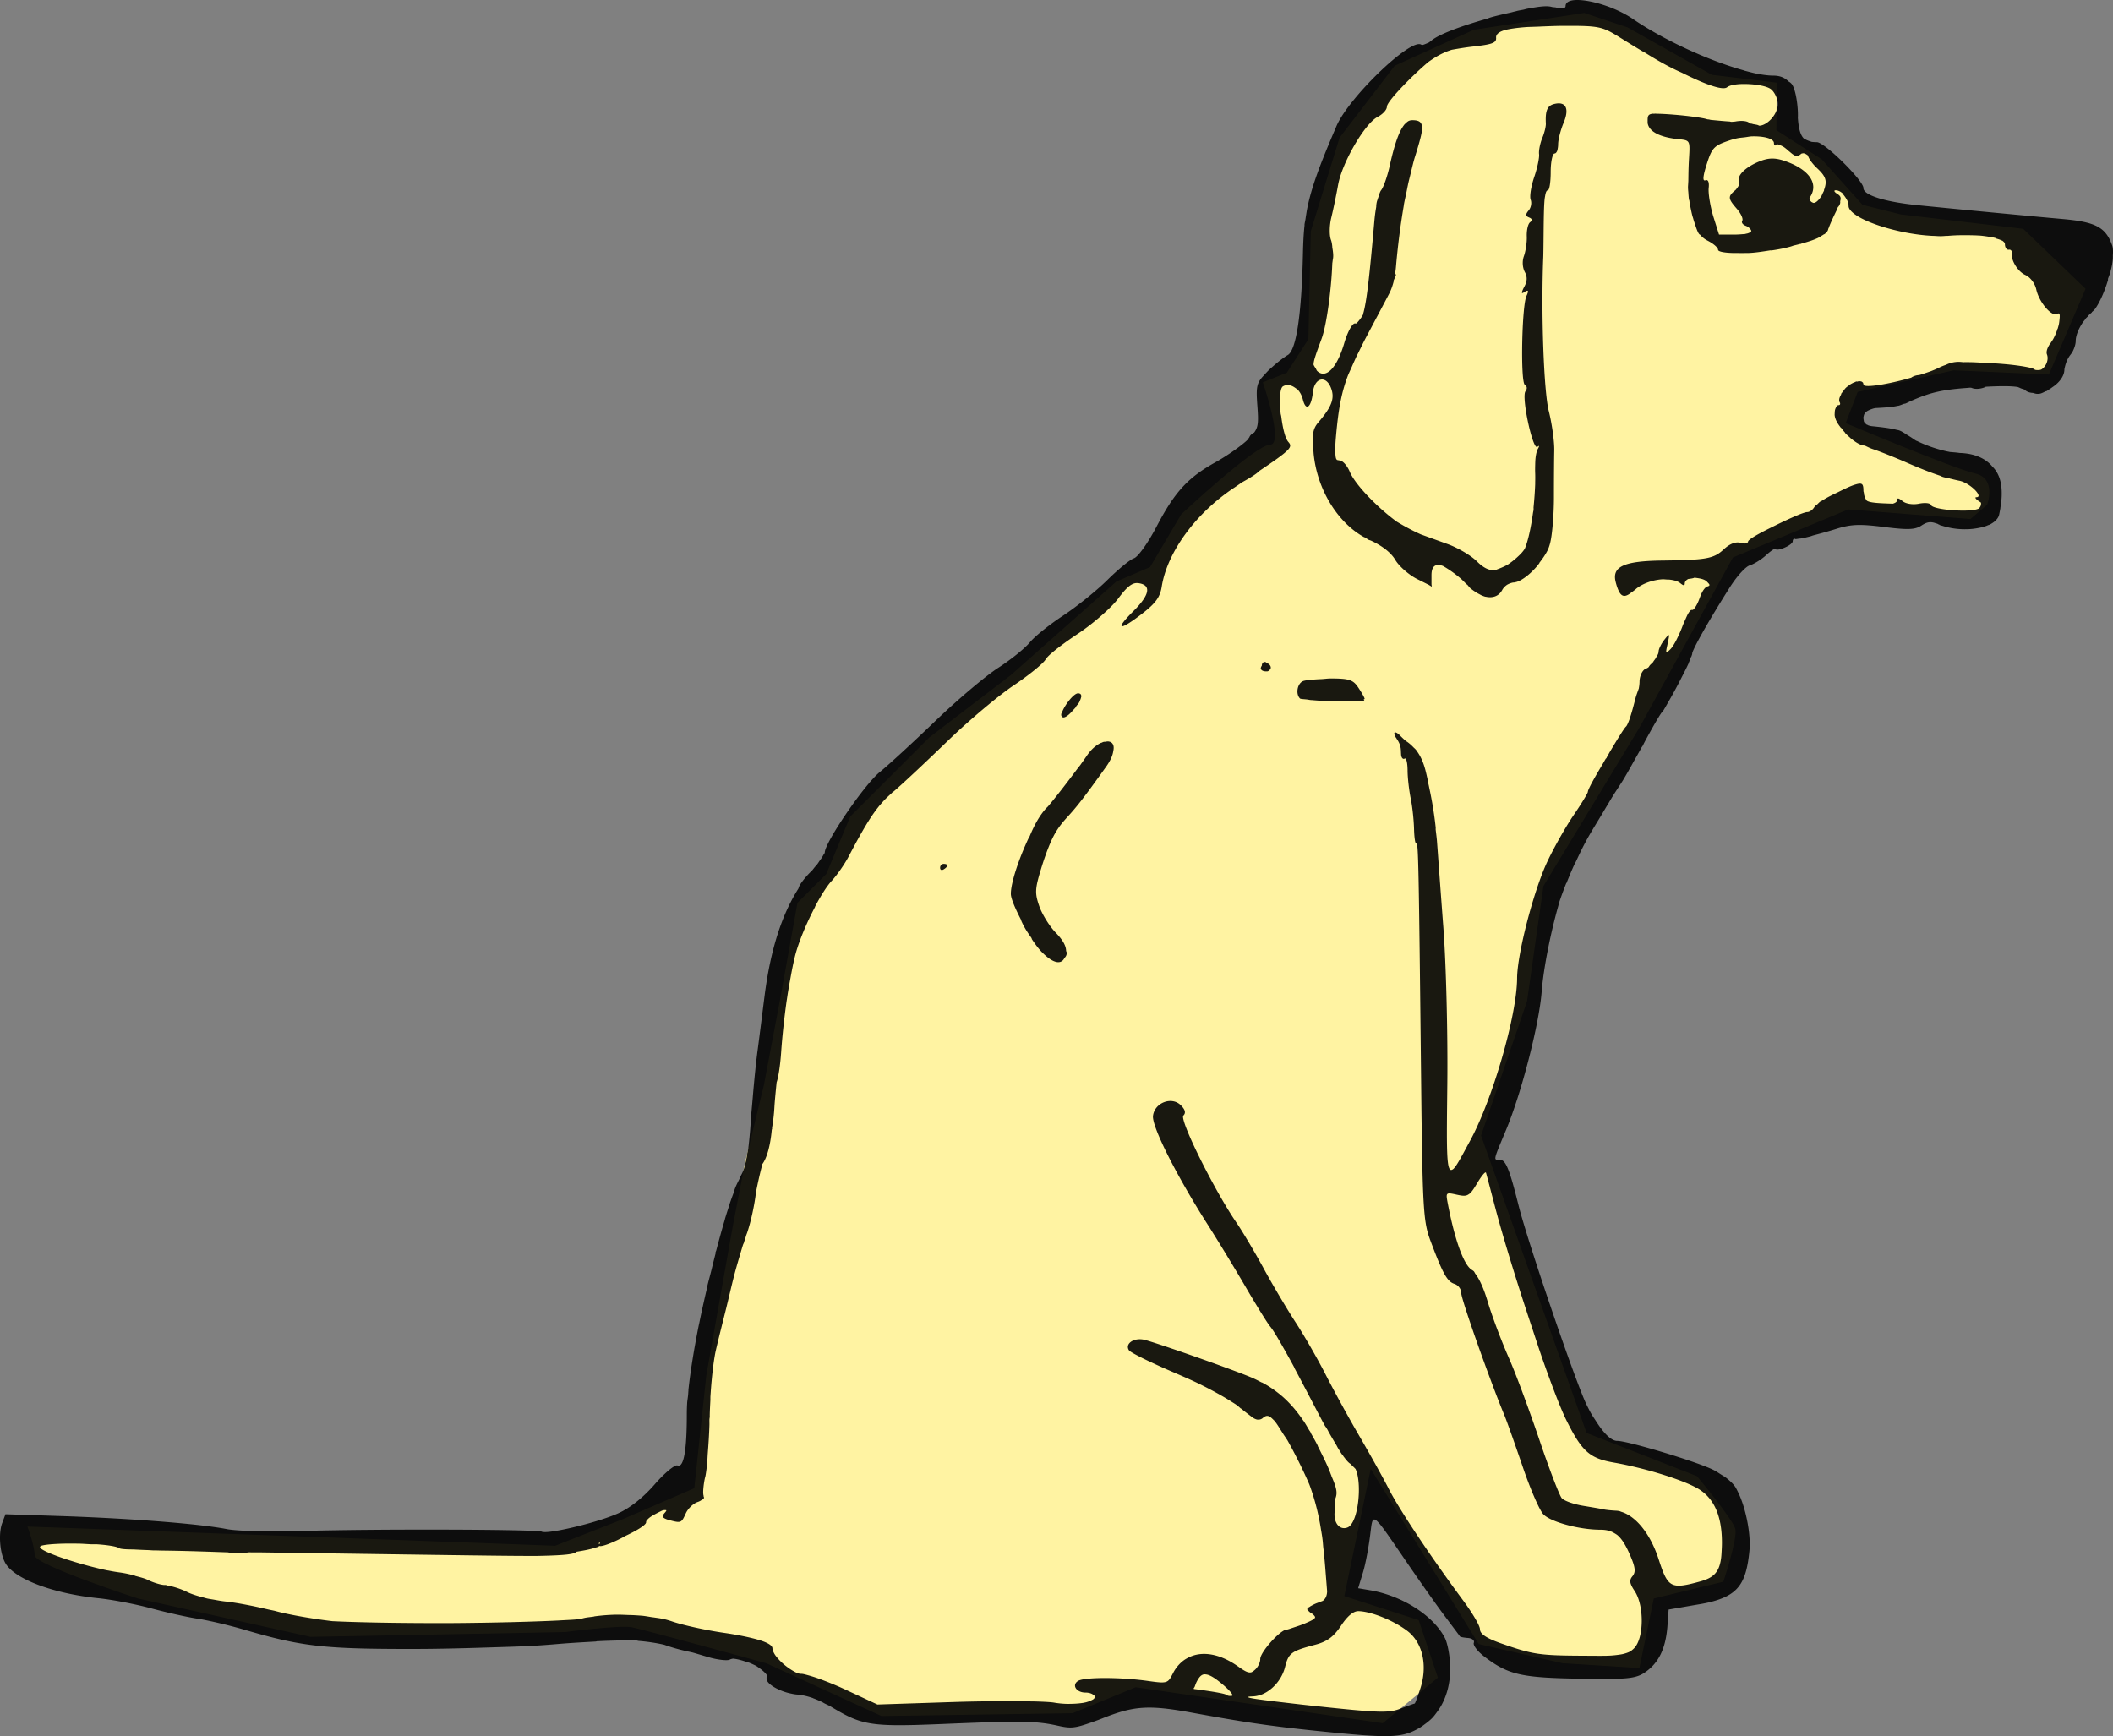
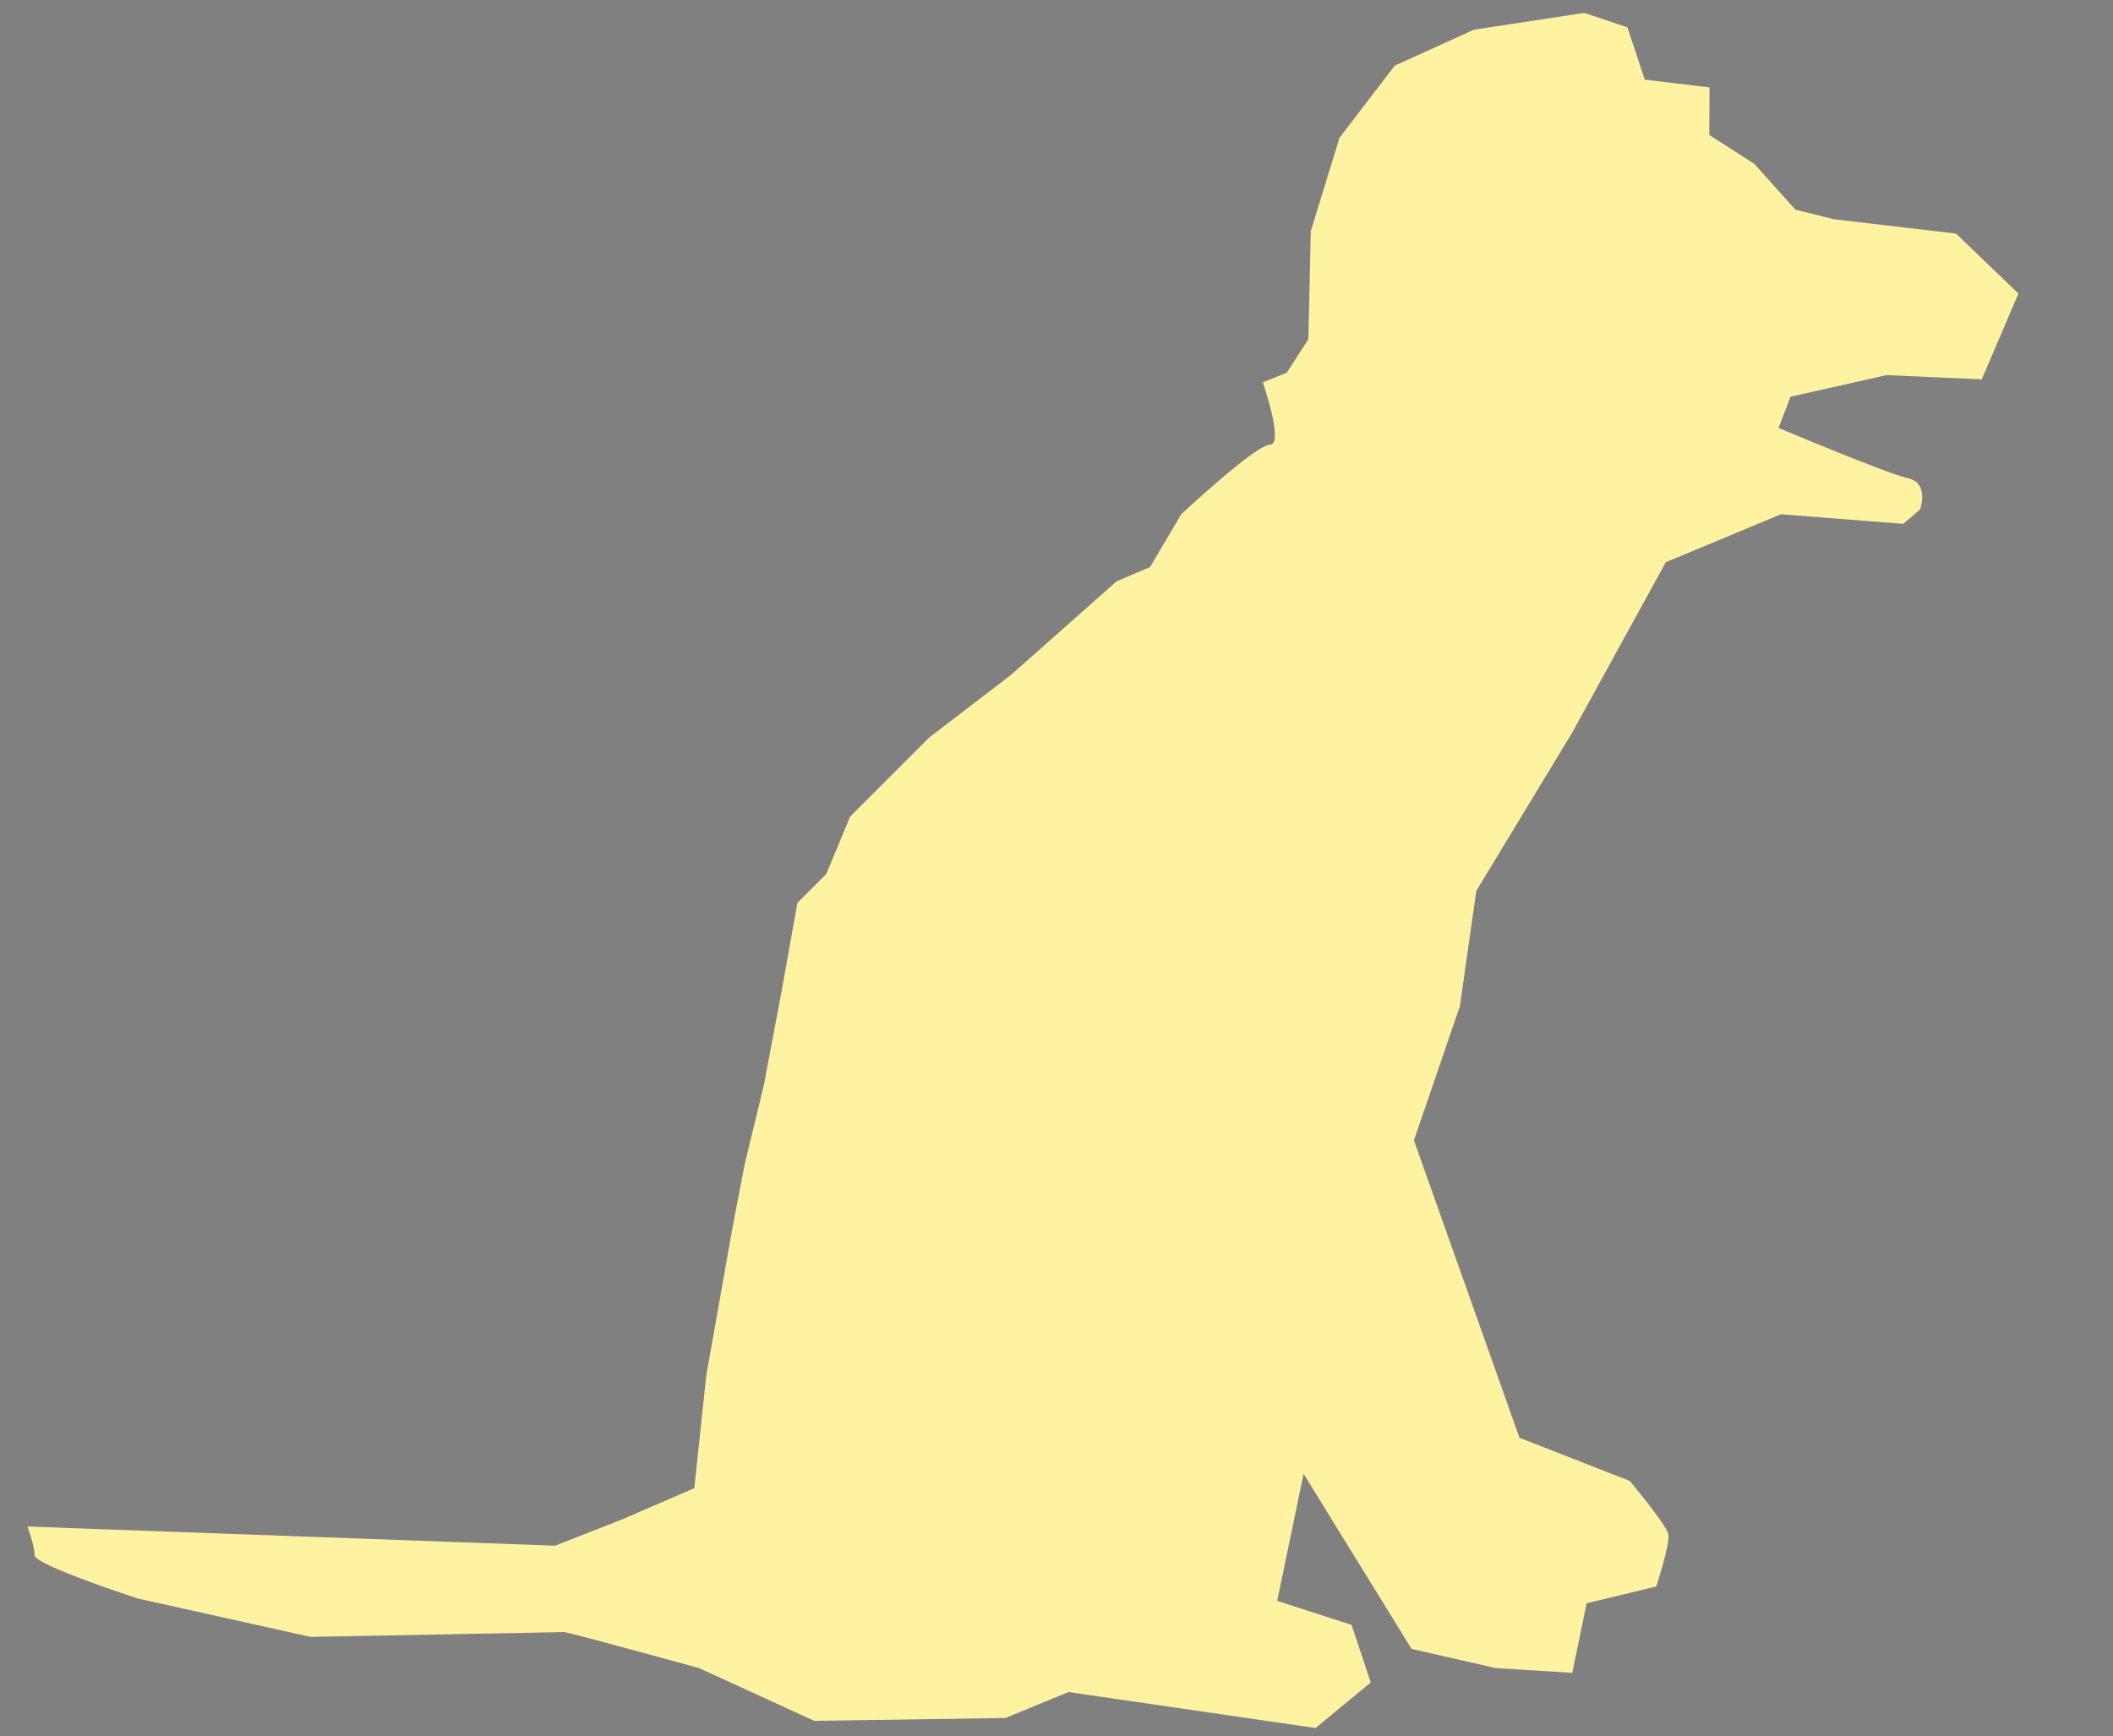
<svg xmlns="http://www.w3.org/2000/svg" width="735.789" height="604.572" version="1.0" viewBox="0 0 735.789 604.572">
  <rect x="0" y="0" width="735.789" height="604.572" fill="#808080" stroke="none" />
-   <path d="M513.239 10.344l-27.566 12.53-19.212 25.06-10.023 32.577-.836 37.589-7.518 11.694-8.353 3.341s7.518 21.719 2.506 21.719c-5.012 0-30.906 24.224-30.906 24.224l-10.86 18.376-11.694 5.012-36.754 32.578-28.4 21.718-27.565 27.565-8.354 20.047-10.023 10.024-5.848 32.577-5.847 30.907-6.682 27.565-4.177 21.718-9.188 51.79-4.177 39.26-25.06 10.859-23.388 9.188-68.496-2.506-115.273-4.177s2.506 6.683 2.506 10.024c0 3.341 35.919 15.036 35.919 15.036l60.142 13.365 88.543-1.67s19.213-2.507 23.39-1.671c4.176.835 46.777 12.53 46.777 12.53l40.095 18.376 66.58-.987 21.963-9.037 86.037 12.53 19.212-15.87-6.682-20.048-25.895-8.353 9.188-44.272 37.59 60.978 29.235 6.682 26.73 1.67 5.012-24.223 24.224-5.847s5.012-15.036 4.177-18.377c-.835-3.341-13.365-18.377-13.365-18.377l-38.425-15.036-36.753-103.578 16.014-46.778 5.704-40.095 33.412-55.13 32.578-59.308 40.095-16.706 42.6 3.341 5.848-5.012s3.34-9.188-4.177-10.859c-7.518-1.67-45.107-17.541-45.107-17.541l4.177-10.86 33.412-7.517 33.168 1.468 12.774-29.869-21.718-20.883-42.6-5.011-13.366-3.342-14.2-15.87-15.77-10.126.093-16.554-22.553-2.709L566.7 9.51l-15.035-5.012-38.425 5.847z" fill="#fff3a2" fill-rule="evenodd" />
-   <path d="M548.761.007c-2.23.074-3.6.77-3.6 2.138 0 .803-1.347.956-3.375.45-.31-.077-.716-.077-1.125-.113-.118-.04-.322-.08-.45-.112-1.554-.392-3.879-.19-8.437.675-.442.084-.892.243-1.35.337-.654.13-1.04.182-1.8.338-.34.07-.568.155-.9.225-.599.126-1.188.312-1.8.45-4.104.903-7.495 1.76-7.763 2.025-8.816 2.466-17.238 5.49-19.912 7.875-.242.215-.53.393-.788.562-.713.3-1.379.6-2.025.788-.217 0-.416-.023-.562-.113-3.72-2.284-25.173 18.356-29.475 28.35-5.792 13.457-8.733 21.291-10.238 28.913-.137.694-.223 1.33-.337 2.025-.077.441-.16 1.005-.225 1.462-.097.672-.259 1.229-.338 1.913-.012.108.011.228 0 .337-.347 3.133-.474 6.52-.562 10.35-.479 20.76-2.326 33.104-5.288 34.763-1.023.573-3.328 2.296-5.4 4.162-1.036.86-1.941 1.822-2.7 2.7-2.763 2.836-2.96 4.15-2.475 10.8.4 5.486.368 7.348-1.125 9.338-.797.363-1.445.97-1.687 1.687-.278.274-.348.588-.675.9-2.267 2.158-7.314 5.637-11.138 7.763-9.646 5.363-14.18 10.364-20.475 22.387-3.039 5.804-6.503 10.593-7.875 11.025-1.347.425-5.528 3.888-9.337 7.65-3.81 3.762-10.778 9.33-15.413 12.375s-9.797 7.174-11.475 9.225c-1.678 2.051-6.641 6.076-11.025 8.888-4.383 2.812-14.161 11.08-21.712 18.337-7.551 7.258-16.318 15.351-19.575 18-5.379 4.375-19.125 24.523-19.125 28.013 0 .185-.23.38-.45.787-.22.407-.51.903-.9 1.463-.1.14-.236.31-.338.45-.329.454-.611.96-1.012 1.462-.258.33-.534.591-.788.9-.291.346-.59.779-.9 1.125-.285.323-.637.632-.9.9-2.146 2.2-3.824 4.607-3.825 5.288 0 .047-.099.154-.112.225-5.818 9.18-9.686 21.394-11.7 37.012-.64 4.96-1.715 13.682-2.475 19.35-.529 3.937-1.169 10.201-1.688 16.425-.228 2.74-.523 5.606-.675 7.988-.076 1.178-.133 2.175-.225 3.262-.233 2.7-.449 5.173-.787 7.313-.042.277-.181.635-.225.9v.112c-.052.311-.06.494-.113.788-.346 1.849-.722 3.506-1.125 4.612-.155.427-.29.827-.45 1.125-.217.47-.453.837-.675 1.35-.01.022.011.09 0 .113-.564 1.188-1.304 2.462-1.912 4.05-.14.364-.196.629-.338 1.012-.01.026.01.087 0 .113-.499 1.353-1.058 2.82-1.575 4.387-.01.026.01.087 0 .113-.518 1.572-1.047 3.2-1.575 4.95-.01.025.01.087 0 .112-1.012 3.36-2.033 7.088-3.037 10.913-.05.184-.176.378-.225.562-.034.13.034.32 0 .45-.493 1.9-.983 3.887-1.463 5.85-.516 2.07-1.086 4.091-1.575 6.188-.01.026.01.087 0 .112-.01.026.01.087 0 .113-.155.678-.298 1.233-.45 1.912-.785 3.447-1.57 6.97-2.25 10.35-.032.158-.08.293-.112.45-1.653 8.266-2.921 16.102-3.6 22.5-.01.076.01.15 0 .225v.113c-.056.513-.066.97-.113 1.462-.087.956-.282 1.936-.337 2.813v.112a62.859 62.859 0 00-.113 3.825c0 10.235-.707 16.15-2.137 17.55-.11.108-.22.17-.338.225-.236.11-.517.103-.787 0-.885-.337-4.454 2.588-7.875 6.525-3.982 4.583-8.492 8.205-12.713 10.125-2.575 1.172-6.765 2.555-11.025 3.713-4.26 1.157-8.642 2.134-11.7 2.587-1.528.227-2.688.304-3.375.225-.229-.026-.454-.045-.562-.112-1.352-.83-59.562-.993-83.7-.225-10.697.34-22.422.026-25.988-.675-9.17-1.803-32.729-3.675-56.587-4.5l-20.475-.675-1.125 3.037c-1.343 3.51-.895 10.296 1.012 13.838 3.014 5.595 16.577 10.762 32.513 12.375 4.635.469 12.876 2.04 18.225 3.487 5.348 1.448 12.522 3.059 16.087 3.6 3.566.542 10.965 2.255 16.313 3.825 20.165 5.921 27.646 6.793 59.625 6.75 8.379-.01 18.07-.264 27-.562 4.465-.149 8.805-.257 12.6-.45 3.794-.194 7.09-.455 9.675-.675 5.36-.457 9.718-.673 13.612-.9.165-.01.4-.104.563-.113.077-.005.26.005.337 0 2.156-.117 4.136-.174 5.963-.225 2.905-.07 5.28-.13 7.537 0 .13.007.321.105.45.113 2.943.248 5.848.638 9 1.35 2.334.859 5.465 1.769 8.888 2.475.359.074.646.153 1.012.225 2.065.587 4.327 1.286 5.738 1.687 3.209.913 6.487 1.22 7.2.788.268-.162.639-.258 1.125-.338 1.602.127 3.456.685 5.287 1.35.08.03.145-.03.225 0 .081.03.145.082.225.113.743.295 1.59.692 2.25 1.012 2.102 1.363 3.885 2.882 3.938 3.713-.021.026.025.087 0 .112-.028.028-.091.083-.113.113-.03.05-.094.058-.112.112a.654.654 0 000 .338c.01.032-.011.08 0 .112-.119 1.757 4.152 4.297 8.437 5.175.66.15 1.404.296 2.025.338 1.602.117 3.572.51 5.625 1.237.06.022.166.091.225.113.988.356 1.946.78 2.925 1.237.346.162.676.393 1.013.563.678.344 1.394.633 2.025 1.012 4.178 2.512 7.156 4.168 10.687 5.175 5.893 1.686 13.124 1.567 29.25.9 26.767-1.106 31.633-1.046 39.375.675 1.828.407 3.224.641 4.725.563 1.501-.079 3.102-.5 5.288-1.238 1.457-.492 3.152-1.062 5.287-1.912 10.982-4.37 16.03-4.764 31.05-2.025 18.126 3.305 26.705 4.635 43.988 6.412 24.94 2.565 29.116 2.467 35.1-.9.896-.504 1.684-1.087 2.475-1.687.791-.6 1.566-1.22 2.25-1.913.684-.693 1.225-1.467 1.8-2.25a20.518 20.518 0 001.575-2.475c1.856-3.473 2.911-7.657 2.925-12.375.012-4.11-.907-8.999-1.913-10.912-4.011-7.63-14.483-14.404-25.537-16.425l-4.613-.788 1.688-5.512c.917-3.03 1.974-8.838 2.475-12.825.133-1.057.234-1.91.337-2.7.103-.79.204-1.433.338-1.913.8-2.876 2.736.251 12.262 14.175 4.12 6.023 9.799 14.103 12.713 18 2.913 3.898 5.5 7.323 5.625 7.538.124.215 1.384.455 2.812.562 1.429.107 2.352.843 2.025 1.688-.326.845 1.308 3.015 3.713 4.837 8.275 6.272 12.763 7.33 33.187 7.65 6.352.1 10.62.119 13.725 0 3.106-.118 4.973-.414 6.413-.9.96-.323 1.67-.695 2.475-1.237 4.753-3.202 7.212-8.09 7.875-15.75l.45-6.188 9.112-1.575c1.783-.298 3.377-.552 4.838-.9 10.229-2.43 13.04-6.488 14.175-17.887.58-5.818-1.219-14.817-3.825-20.25-.372-.776-.723-1.528-1.125-2.138-.567-.859-1.675-1.97-3.038-3.037-.681-.534-1.493-.973-2.25-1.463-.757-.49-1.5-.97-2.25-1.35-5.548-2.812-29.79-10.125-33.525-10.125-2.064 0-4.623-2.492-7.537-7.087-.486-.766-1.077-1.594-1.575-2.475-.5-.881-.954-1.82-1.463-2.813-3.525-6.88-20.354-56.095-23.737-69.412-.825-3.246-1.526-5.982-2.138-8.1-1.834-6.355-2.946-7.988-4.387-7.988-2.366 0-2.483.605 2.137-10.462 5.3-12.695 11.474-36.588 12.375-48.038.656-8.333 3.056-20.258 5.85-30.15.047-.165.066-.398.113-.562.79-2.398 1.637-4.715 2.587-7.088.013-.032.1-.08.113-.112.943-2.35 1.93-4.742 3.037-7.088.025-.053.087-.059.113-.112 1.1-2.325 2.219-4.746 3.487-7.088.04-.07.074-.154.113-.225 1.276-2.346 2.711-4.704 4.162-7.087 1.437-2.351 2.46-4.124 3.713-6.188.477-.775.877-1.492 1.35-2.25 1.077-1.727 2.248-3.49 3.262-5.062 1.085-1.682 2.89-4.92 4.725-8.213.964-1.664 1.506-2.673 2.138-3.825.126-.235.328-.445.45-.675.202-.38.353-.737.562-1.125.036-.068.078-.159.113-.225 2.22-4.1 4.636-8.384 5.85-10.125.036-.055.189-.055.225-.112.574-.809 1.294-2.14 2.137-3.6a169.983 169.983 0 003.938-7.2c.082-.155.144-.296.225-.45 1.055-2.068 2.072-4 2.812-5.625.06-.13.056-.1.113-.225.013-.028-.013-.085 0-.113.238-.53.386-.921.562-1.35.083-.202.159-.499.225-.675.01-.026.103-.086.113-.112.213-.567.337-.924.337-1.125 0-.948 3.51-7.44 8.213-15.188a420.255 420.255 0 014.95-7.987c1.187-1.86 2.572-3.693 3.825-5.063 1.252-1.37 2.324-2.257 3.037-2.475 1.427-.435 3.963-1.974 5.625-3.487 1.662-1.513 3.142-2.531 3.263-2.25.059.139.252.19.45.225.594.103 1.722-.18 2.812-.675 1.144-.478 2.16-1.147 2.588-1.688.118-.15.225-.322.225-.45 0-.495.213-.905.562-1.012.047.028.176.063.225.112.127.126.665.035 1.463-.112h.112c.084-.012.136.013.225 0 .337-.051.83-.143 1.238-.225.593-.12 1.2-.272 1.912-.45.112-.027.335-.084.45-.113.327-.084.67-.243 1.013-.337 2.329-.603 5.008-1.33 8.325-2.363 2.312-.72 4.423-1.157 6.862-1.237 2.44-.081 5.293.165 9.338.675 8.245 1.039 10.836.991 13.05-.45 1.67-1.087 2.738-1.465 4.5-1.013.452.158.782.219 1.35.45.034.013.078.1.112.113.102.04.235.073.338.112.063.026.048.087.112.113.359.146.75.212 1.125.337.387.13.837.231 1.238.338 1.216.323 2.545.551 3.825.675 1.11.107 2.166.144 3.262.112h.338a24.246 24.246 0 003.825-.45 18.6 18.6 0 002.25-.562c.406-.135.756-.291 1.125-.45.034-.015.078.015.112 0a9.134 9.134 0 002.025-1.238c.284-.225.457-.425.675-.675.44-.508.769-1.081.9-1.687.182-.838.325-1.58.45-2.363v-.112-.113c.026-.166.09-.285.113-.45.09-.626.173-1.32.225-1.912.064-.742.11-1.45.112-2.138.057-4.189-.93-7.374-3.262-9.675-2.452-2.945-6.34-4.566-11.363-4.725-1.073-.164-2.175-.236-3.375-.337-.219-.018-.352-.093-.562-.113-3.407-.672-7.58-2.062-10.913-3.712-.104-.051-.235-.06-.337-.113-.33-.215-.674-.438-1.013-.675-.916-.641-1.706-1.106-2.475-1.575-.12-.077-.223-.154-.337-.225-.119-.097-.211-.135-.338-.225-.28-.162-.545-.335-.787-.45-.041-.021-.072-.092-.113-.112-.023-.011-.089.01-.112 0-.14-.064-.294-.166-.45-.225-.386-.164-.754-.25-.9-.225-1.756-.507-4.303-.889-8.888-1.35a5.015 5.015 0 01-1.35-.338c-.15-.06-.21-.148-.337-.225-.052-.036-.177.037-.225 0-.157-.118-.22-.32-.338-.45-.049-.055-.181-.055-.225-.112a2.618 2.618 0 01-.337-.675c-.015-.048.014-.176 0-.225-.097-.364-.113-.642-.113-1.125.01-.136.088-.325.113-.45.236-1.215 1.202-1.886 3.487-2.588.209-.016.33-.1.563-.112 3.791-.198 5.906-.347 7.762-.788.364.033 1.13-.297 2.138-.675.192-.072.354-.028.562-.112.503-.197 1.117-.518 1.688-.788.089-.042.134-.068.225-.112.245-.12.528-.219.787-.338 3.29-1.408 5.874-2.297 8.775-2.925a48.588 48.588 0 013.938-.675 93.293 93.293 0 015.625-.562c.397-.026.928-.078 1.35-.113.192-.013.262.013.45 0 .107.04.235.068.337.113 1.192.521 3.403.313 4.838-.45 5.588-.293 9.146-.247 11.137.112.264.113.526.208.788.338.488.242 1.056.346 1.575.562.09.038.135.189.225.225.653.556 1.432.795 2.362.9.048.013.178-.011.225 0 .538.135 1.026.331 1.463.338.18.023.423 0 .562 0 .73 0 1.559-.418 2.475-.9.07-.035.155.037.225 0 .45-.251.897-.573 1.35-.9.048-.033.178-.08.225-.113.167-.124.285-.205.45-.337 2.416-1.56 4.237-3.853 4.275-6.188.01-.348.124-.695.225-1.125.102-.43.274-1.006.45-1.462a10.016 10.016 0 011.35-2.475c.262-.344.56-.707.788-1.125.227-.418.39-.798.562-1.238.345-.878.563-1.829.563-2.475 0-1.839.96-4.303 2.475-6.525.292-.426.571-.718.9-1.125.013-.016-.013-.096 0-.112.296-.364.69-.673 1.012-1.013.052-.055.06-.17.113-.225.35-.36.752-.69 1.125-1.012.023-.02-.023-.092 0-.113.35-.298.764-.632 1.125-1.125 1.59-2.171 3.304-6.044 4.5-10.012.025-.083-.024-.143 0-.225.01-.025-.01-.087 0-.113.01-.025-.01-.087 0-.112.302-.926.67-1.72.9-2.588.01-.027-.01-.085 0-.112.233-.885.43-1.714.562-2.475.01-.03-.01-.083 0-.113.124-.72.215-1.36.225-1.912v-.113c0-.242.018-.542 0-.787.108-1.454.06-2.677-.225-3.488-2.215-6.314-5.677-8.209-17.1-9.225-12.598-1.12-36.33-3.388-50.737-4.837-10.895-1.096-18.345-3.337-18.788-5.738-.014-.076 0-.15 0-.225 0-2.613-13.507-15.954-16.2-15.975-.627-.01-1.283-.035-1.8-.112-.244-.036-.453-.17-.675-.225a9.121 9.121 0 01-1.8-.788c-.027-.023-.086.023-.112 0-1.349-1.181-1.967-3.479-2.25-7.312.18-3.833-.736-10.042-2.138-11.813-.212-.268-.59-.616-1.125-.9-1.327-1.358-3.05-2.025-5.287-2.025-1.293 0-2.837-.17-4.5-.45a51.517 51.517 0 01-1.8-.337c-1.252-.277-2.38-.594-3.6-.9-.206-.056-.467-.167-.675-.225-11.632-3.23-27.338-10.315-38.25-17.775-6.177-4.223-15.006-6.801-19.913-6.638zm-4.837 9h.562c12.193-.06 13.442.227 19.238 3.825 3.05 1.894 5.877 3.66 8.662 5.288.126.079.325.147.45.225 4.745 2.974 8.904 5.263 12.825 6.975 8.512 4.262 14.286 6.227 15.75 5.062.868-.69 2.807-1.051 5.063-1.125h.337c3.848-.078 8.496.585 10.013 1.913 1.19 1.042 2.161 3.204 2.25 4.837.01.14 0 .193 0 .338 0 .08.01.144 0 .225-.25 3.447-3.725 7.106-6.413 7.2-.187-.041-.37-.158-.562-.225-.375-.131-1-.203-1.688-.338-.093-.018-.24-.094-.337-.112-.225-.05-.53-.066-.788-.113-.503-.81-2.605-1.105-4.95-.675-.29.053-.823.083-1.237.113h-.225c-.248-.01-.427-.104-.675-.113-1.637-.092-4.056-.328-6.525-.562-.187-.032-.292-.08-.45-.113-.316-.067-.61-.043-.788-.112-1.07-.413-6.192-1.157-11.362-1.575-2.92-.237-4.8-.327-6.188-.338a4.29 4.29 0 00-.9 0c-.19.018-.4-.057-.562 0-1.688.203-1.688.998-1.688 2.7v.113c0 .345 0 .572.113.9.097.354.252.689.45 1.012 1.335 2.183 4.958 3.633 10.462 4.163 3.812.366 3.749.55 3.375 6.862-.198 3.323-.187 5.627-.225 7.65-.02.534-.105 1.671-.112 2.025-.012.559.035 1.15.112 1.913.057.847.103 1.768.225 2.587.017.104.095.12.113.225.038.24.068.543.112.788.234 1.307.482 2.65.9 4.387.095.393.233.75.338 1.125.234.879.55 1.74.787 2.475.61 1.891 1.185 3.15 1.575 3.15.023.03.09.084.113.113.69.832 1.513 1.473 2.587 2.025 2.015 1.035 3.6 2.412 3.6 3.15 0 .646 2.154 1.044 5.063 1.125.332.01.543 0 .9 0h.225c1.094 0 2.242.056 3.487 0 .363-.012.615.016 1.013 0 2.345-.093 4.873-.505 7.425-.9.223-.03.341.03.562 0 2.488-.35 4.82-.827 6.638-1.35.428-.123.612-.22 1.012-.338.792-.188 1.516-.36 2.25-.562.051-.014.174.014.225 0 .083-.024.142-.088.225-.113 1.838-.518 3.469-1.004 4.838-1.575.275-.115.534-.221.787-.337.243-.092.562-.318.788-.45.173-.085.295-.142.45-.225.032-.023.08-.09.112-.113.334-.186.63-.376.9-.562.05-.037.065.037.113 0 .825-.597 1.283-1.236 1.35-1.8.01-.055 0-.058 0-.113.013-.036.1-.077.112-.112.406-1.246 1.748-4.195 2.925-6.525.18-.355.192-.598.338-.9.05-.076.18-.153.225-.225.495-.684.67-1.243.562-1.8.397-1.314.106-1.885-1.012-2.588-1.069-.67-1.311-1.226-.563-1.237.522-.01 1.058.148 1.575.45.259.15.546.353.788.562.037.042.077.182.112.225.87 1.035 1.598 2.144 1.913 3.15.105.336.112.732.112 1.013 0 .296.057.59.225.9 2.117 4.22 17.357 9.045 29.138 9.562h.225c.884.046 1.761.121 2.587.113.635-.014 1.2-.067 1.8-.113.159-.012.408.014.563 0 2.58-.237 5.072-.261 7.425-.225h.225c1.084.022 2.161.04 3.15.113h.225c1 .078 1.942.21 2.812.337.89.133 1.753.27 2.475.45.023.01.09-.01.113 0 .158.04.188.183.337.225.787.225 1.412.395 1.913.675.106.06.245.05.337.113.318.22.664.54.788.787.07.143.112.3.112.45 0 1.02.525 1.913 1.238 1.913.178 0 .414-.05.562 0 .148.049.233.137.338.225a.893.893 0 01.225.337c.049.116.019.205 0 .338-.383 2.637 2.04 6.66 4.725 7.875 1.733.785 3.344 2.889 3.825 5.062.933 4.224 4.904 9.045 6.975 8.663.137-.025.33-.152.45-.225.218-.135.444-.127.562 0 .236.253.21.966.113 1.912-.05.473-.112 1.13-.225 1.688-.112.536-.29 1.128-.45 1.687-.02.059-.093.054-.113.113-.047.159-.062.292-.112.45-.379 1.068-.86 2.183-1.35 3.037-.226.382-.44.746-.675 1.013-.056.07-.056.16-.113.225-.17.226-.432.51-.562.787-.719 1.139-1.111 2.426-.788 3.263.75 1.94-.436 4.424-2.025 5.287-.563.188-1.278.216-1.912.113-.023-.01-.09.01-.113 0-.15-.065-.197-.115-.337-.225-.534-.42-3.01-.931-6.188-1.35-2.584-.341-5.614-.6-8.887-.788-.258-.014-.427.014-.675 0-2.59-.16-4.636-.294-6.413-.337h-.225a57.312 57.312 0 00-2.362 0c-.053-.01-.06.009-.113 0-1.78-.25-3.465-.1-5.4.675-.126.05-.321.17-.45.225-.849.284-1.573.568-2.475 1.012-.676.333-1.54.722-2.587 1.125-.95.365-2.128.742-3.263 1.125l-.337.113c-.27.088-.512.138-.788.225-.995.015-1.979.399-2.587.787-.06.037-.062.074-.113.113-.14.041-.31.07-.45.112-.536.15-1.036.308-1.575.45-7.33 1.938-14.625 3.066-14.625 1.8 0-.194-.05-.307-.112-.45-.01-.021.01-.091 0-.112-.027-.054-.08-.066-.113-.113a1.226 1.226 0 00-.45-.337 2.343 2.343 0 00-.787-.113c-.084 0-.136-.009-.225 0-.096.01-.233.097-.338.113-.205.03-.436-.062-.675 0-.03.009.032.103 0 .112a6.28 6.28 0 00-1.125.45c-.352.193-.78.416-1.125.675-.049.035-.063.078-.112.113-.327.255-.71.492-1.013.787-.367.347-.605.72-.9 1.125-.023.03-.09.082-.112.113-.11.156-.24.29-.338.45-.116.167-.237.284-.337.45-.026.05.025.176 0 .225-.383.667-.658 1.274-.675 1.8-.01.284-.015.582.112.787.37.593.262 1.125-.337 1.125-.164 0-.41.053-.563.225-.128.145-.229.324-.337.563-.135.286-.245.509-.338.9-.082.346-.082.727-.112 1.125v.112c-.017.207-.037.439 0 .675.152 1.195.821 2.566 1.912 3.938.058.079.165.258.225.337.023.032.09-.031.113 0 .079.104.143.235.225.338.371.469.709.902 1.125 1.35.04.044.073.181.112.225.498.528 1.05 1 1.575 1.462.081.074.143.153.225.225.484.411.987.804 1.463 1.125 1.226.867 2.442 1.435 3.375 1.463h.112c.93.45 1.855.918 2.813 1.237 2.852.952 8.022 3.053 11.587 4.613 5.137 2.248 8.844 3.676 12.038 4.725.485.35 1.534.599 2.812.787.28.042.487.195.788.225a51.08 51.08 0 002.925.675c2.726.536 6.24 3.48 6.637 4.95.133.49-.073.774-.787.788-.56.01-.17.652.9 1.35.328.214.583.397.787.562v.113c.032.794-.203 1.258-.562 1.687-.091.063-.121.157-.225.225-.077.058-.137.057-.225.113-.1.047-.215.07-.338.112-3.43 1.152-15.534.186-16.087-1.462-.229-.68-2.076-.865-4.163-.45-2.217.44-4.6.039-5.737-.9-1.345-1.109-1.913-1.223-1.913-.225 0 .457-.606.88-1.462 1.125-5.234-.158-7.909-.327-9-1.013-.067-.042-.053-.065-.113-.112-.329-.403-.597-1.004-.787-1.575-.032-.162-.086-.266-.113-.45-.039-.27-.045-.556-.112-.788-.015-.163-.113-.285-.113-.45 0-2.688-.45-2.995-2.925-2.25-1.495.45-3.41 1.38-5.4 2.363-.215.106-.46.228-.675.337-1.709.8-3.487 1.665-4.95 2.588-.313.192-.617.372-.9.562-.053.036-.06-.036-.112 0-.517.355-.862.793-1.238 1.125-.015.013-.097-.012-.112 0-.374.336-.716.72-.9 1.013-.143.226-.373.478-.563.675-.19.192-.351.304-.562.45-.422.298-.883.45-1.238.45-1.204 0-6.396 2.33-11.25 4.725-2.427 1.197-4.78 2.365-6.525 3.375-1.745 1.01-2.812 1.84-2.812 2.137 0 .325-.42.586-.9.675-.481.09-1.07-.035-1.8-.225-1.693-.44-3.748.393-5.738 2.25-3.534 3.3-6.006 3.748-21.487 3.938-13.29.163-17.524 2.096-16.2 7.425.338 1.361.735 2.48 1.125 3.262.973 1.956 2.169 2.07 4.05.675.054-.04.059-.07.112-.112.532-.35 1.144-.801 1.8-1.35.056-.047.055-.067.113-.113 2.38-1.904 6.003-3.095 9.225-3.262.572 0 1.124.09 1.8.112.184.01.257-.009.45 0 1.525.163 2.924.502 3.825 1.238 1.067.872 1.575.966 1.575.112 0-.66.529-1.236 1.237-1.575 1.042-.107 1.844-.27 2.138-.45 1.06.13 2.033.266 2.925.563.203.067.38.15.562.225.167.096.412.224.563.337.27.213.492.486.675.675.215.224.366.391.45.563.084.171.058.238 0 .337-.06.1-.127.22-.338.225-.032.001-.079.106-.112.113-.077.014-.14-.043-.225 0-.124.05-.312.11-.45.225-.274.226-.6.58-.9 1.012-.56.805-1.018 1.93-1.463 3.15-.666 1.832-1.55 3.246-2.137 3.713-.098.078-.254.09-.338.112-.084.022-.048.04-.112 0-.262-.16-.768.346-1.35 1.35-.291.503-.582 1.21-.9 1.913-.32.703-.702 1.52-1.013 2.362-.622 1.685-1.412 3.385-2.137 4.838-.754 1.46-1.503 2.618-2.025 3.15-.628.639-1.009.983-1.238 1.012-.062-.022-.183.084-.225 0-.15-.27.085-1.22.45-2.925.782-3.645.728-3.708-1.125-1.35-1.08 1.376-2.025 3.235-2.025 4.163 0 .232-.077.552-.225.9-.188.34-.357.685-.562 1.012-.032.054-.078.058-.113.113-.082.128-.141.325-.225.45a14.76 14.76 0 01-.675.9c-.023.03.023.082 0 .112-.327.4-.753.756-1.125 1.125-.209.208-.34.482-.562.788-.365.328-.739.458-1.013.562-1.099.42-2.09 2.414-2.137 4.388a12.895 12.895 0 01-.225 2.25c-.01.024.01.088 0 .112-.41 1.202-.915 2.448-1.238 3.713-.612 2.396-1.217 4.677-1.8 6.412a5.27 5.27 0 00-.225.675c-.51 1.447-.994 2.412-1.237 2.588-.488.352-2.861 4.17-5.4 8.437-.507.837-.83 1.486-1.35 2.363-.014.021.014.091 0 .112-.085.145-.254.193-.338.338-.34.575-.566 1.002-.9 1.575-2.767 4.606-5.287 9.06-5.287 9.9 0 .437-2.225 4.117-4.95 8.1-2.726 3.983-6.823 11.253-9.113 16.087-4.785 10.103-10.531 32.213-10.575 40.725-.067 13.014-8.579 42.317-16.425 56.7-2.657 4.872-4.404 8.301-5.625 9.563a1.806 1.806 0 01-.675.45c-1.991.768-1.82-7.419-1.575-29.925.194-17.704-.437-42.067-1.35-54.113-.912-12.045-1.903-25.769-2.25-30.375-.088-1.17-.267-2.495-.45-4.05-.027-.225.03-.556 0-.787-.536-5.024-1.366-9.724-2.25-13.838l-.112-.562c-.14-.706-.316-1.276-.45-1.913-.028-.114.029-.224 0-.337a76.087 76.087 0 00-.675-2.925c-.041-.155-.072-.302-.113-.45-.733-2.751-1.612-4.616-2.7-6.188-.413-.667-.825-1.14-1.237-1.462-.764-.797-1.515-1.531-2.588-2.25-.017-.012-.095.012-.112 0-.067-.058-.16-.168-.225-.225-.82-.713-1.532-1.422-2.025-1.913-1.066-1.059-1.913-1.316-1.913-.675 0 .543.367 1.254.788 1.8.076.1.03.144.112.225l.113.113c.688 1.143 1.046 1.873 1.237 3.262v.113c.07.524.051 1.152.113 1.912.089 1.105.669 1.7 1.237 1.35.568-.348 1.005 1.553 1.013 4.163.01 2.61.545 7.066 1.125 9.9.58 2.834 1.05 7.508 1.125 10.462.075 2.955.414 5.293.787 5.063.711-.438.847 5.99 1.688 83.7.477 44.148.803 48.112 3.262 54.675 4.235 11.3 5.772 14.157 8.325 14.962 1.318.416 2.363 1.783 2.363 3.15 0 2.197 9.926 30.277 14.962 42.413 1.03 2.48 3.945 10.786 6.525 18.337 2.58 7.552 5.76 14.896 7.088 16.313 2.513 2.68 12.531 5.4 19.912 5.4 1.83 0 3.385.329 4.725 1.125.446.265.938.528 1.35.9 1.648 1.487 3.008 3.875 4.5 7.425 1.588 3.776 1.73 5.351.563 6.75-1.177 1.409-.985 2.487.787 5.175 3.373 5.115 3.23 16.479-.225 19.912a9.532 9.532 0 01-.9.788c-.607.469-1.348.75-2.25 1.012-.45.131-.87.248-1.462.338-1.187.179-2.696.395-4.725.45-2.03.055-4.637.014-7.875 0-15.781-.07-17.92-.384-29.025-4.275-5.248-1.839-7.425-3.358-7.425-4.95 0-1.244-2.653-5.697-5.85-10.013-11.417-15.41-22.337-31.84-25.875-38.812-1.977-3.897-6.747-12.41-10.463-18.788-3.716-6.377-8.876-15.835-11.587-21.15-2.711-5.314-7.348-13.394-10.35-18-3.003-4.605-8.053-13.119-11.138-18.787-3.084-5.669-7.375-12.899-9.562-16.088-7.678-11.194-19.894-35.803-18.45-37.237.947-.942.629-2.08-.9-3.6-3.191-3.17-9.138-.863-9.675 3.712-.437 3.72 8.206 20.836 19.012 37.8 3.611 5.669 9.557 15.448 13.275 21.825 3.717 6.378 7.55 12.55 8.438 13.613.988 1.183 2.298 3.31 4.5 7.2 1.085 1.917 2.4 4.232 3.937 7.087.022.04-.022.074 0 .113 1.52 2.83 3.237 6.104 5.288 10.012 2.14 4.08 3.883 7.477 5.4 10.238.126.23.44.564.562.787.176.318.28.486.45.788.09.162.137.292.225.45a139.2 139.2 0 002.7 4.612c.2.333.489.935.675 1.238.586.948 1.045 1.71 1.463 2.25.018.026.094.086.112.112.236.298.365.596.563.788.872 1.162 1.556 1.921 2.137 2.25.26.266.52.533.788.787.357.339.734.712 1.012 1.013 2.343 4.963.987 18.914-2.812 20.362-2.661 1.015-4.769-1.427-4.5-5.175.127-1.78.221-3.343.225-4.725.815-2.025.638-3.53-1.35-8.1-.018-.05.018-.061 0-.112-.018-.051-.094-.174-.113-.225a48.115 48.115 0 00-1.125-2.813c-.87-2.002-2.019-4.28-3.487-7.2-.011-.022.01-.09 0-.112-.815-1.62-1.665-3.079-2.475-4.5-.012-.021.012-.092 0-.113-.04-.067-.074-.158-.113-.225-.142-.253-.307-.427-.45-.675-.645-1.092-1.259-2.17-1.912-3.15-.022-.032-.091-.08-.113-.112-.803-1.218-1.634-2.313-2.475-3.375a40.46 40.46 0 00-2.7-3.038 33.283 33.283 0 00-2.812-2.587c-1.966-1.614-4.063-3.052-6.413-4.275-.02-.011-.092.01-.112 0-1.188-.616-2.4-1.255-3.713-1.8-7.558-3.137-33.157-12.107-37.125-13.05-3.621-.86-6.89 1.41-5.287 3.712.247.355 2.307 1.53 5.4 3.038 1.546.754 3.31 1.57 5.287 2.475 1.978.905 4.19 1.846 6.413 2.812 2.382 1.036 4.741 2.064 6.975 3.15 4.472 2.176 8.55 4.436 11.475 6.3.73.465 1.328.82 1.912 1.238.561.403 1.057.888 1.463 1.237.014.012.099-.012.112 0 1.055.907 1.948 1.567 2.7 2.138.795.603 1.358 1.078 1.913 1.35.288.141.655.277.9.337.12.038.115-.02.225 0 .205.039.393.02.562 0 .241-.028.502-.08.675-.225.032-.017.08.02.113 0 .168-.098.278-.196.45-.337 1.228-1.013 2.014-1.009 3.375.337.205.203.552.52.787.788.133.168.195.258.338.45.752 1.015 1.593 2.41 2.7 4.162.3.476.612.884.9 1.35.146.237.306.44.45.675 2.58 4.547 5.535 10.489 7.65 15.413 1.717 4.607 3.02 9.45 3.937 14.962.18 1.177.39 2.233.563 3.488.04.293.074.602.112.9.136 1.125.162 2.235.338 3.375.21 1.93.391 3.827.562 5.962l.675 8.55c-.068 1.425-.472 2.434-1.35 3.15-.044.036-.066.078-.112.113l-2.363.9c-.921.38-1.526.75-2.025 1.012-.023.01-.09.102-.112.113-.245.135-.426.216-.563.337-.143.068-.154.152-.225.225-.189.193-.272.381 0 .675.237.256.582.613 1.125 1.013.04.028.072-.03.113 0 .521.383.92.737 1.125 1.012.17.251.264.445.112.675a2 2 0 01-.45.45c-.582.4-1.637.896-3.262 1.575-1.326.555-2.727.985-3.825 1.35-1.099.366-1.91.675-2.25.675-2.169 0-9.225 7.827-9.225 10.238 0 1.276-.868 2.963-1.913 3.825-.19.157-.379.34-.562.45-.184.11-.376.278-.563.337-1.117.357-2.33-.33-4.725-2.025-6.387-4.519-12.648-5.474-17.325-3.037-.425.221-.953.51-1.35.787-1.19.833-2.257 1.93-3.15 3.263-.297.444-.528.85-.787 1.35-.456.875-.85 1.651-1.238 2.137-.194.243-.34.403-.562.563-1.117.798-2.814.588-6.975 0-9.539-1.348-22.156-1.35-24.3 0-2.293 1.443-.586 4.05 2.587 4.05 1.007 0 1.94.23 2.588.675.027.018.086.094.112.112.17.13.36.193.45.338.01.015-.01.098 0 .112.016.027-.016.087 0 .113.277.689-.561 1.233-2.025 1.687-.065.016-.045.096-.112.113-.286.07-.464.141-.788.225-.468.12-.5.087-1.012.225-.056.01-.055-.01-.113 0-1.314.215-2.896.317-4.5.337-.39 0-.722.014-1.125 0a31.016 31.016 0 01-4.5-.45c-.892-.15-2.669-.249-4.837-.337-2.169-.088-4.802-.09-7.875-.113-6.147-.045-13.722-.009-21.263.225l-27.45.9-11.587-5.4a115.642 115.642 0 00-9.113-3.712 50.801 50.801 0 00-3.6-1.125c-.987-.27-1.68-.45-2.137-.45-.382 0-.867-.05-1.35-.225-.483-.175-1.032-.476-1.575-.788-1.627-.935-3.448-2.338-4.838-3.825a16.117 16.117 0 01-1.237-1.462 7.58 7.58 0 01-.788-1.35 4.442 4.442 0 01-.225-.675c-.05-.194-.112-.393-.112-.563 0-.921-1.484-1.899-4.388-2.812a44.75 44.75 0 00-2.475-.675c-2.677-.67-6.056-1.324-10.125-1.913-5.96-.862-14.032-2.624-17.887-3.937a32.595 32.595 0 00-3.15-.9c-.024-.005-.088.005-.113 0-1.124-.257-2.236-.373-3.487-.563-.025-.004-.086.004-.113 0-1.23-.184-2.512-.444-3.825-.562-.053-.005-.059.005-.112 0a77.313 77.313 0 00-3.938-.225c-.079-.003-.258.003-.337 0-1.578-.053-3.153-.153-4.725-.113-2.536.055-4.924.26-7.2.563-.13.017-.321.094-.45.112-1.093.155-2.173.235-3.15.45-.518.114-1.229.343-2.138.45-1.674.197-4.319.28-7.087.45-8.806.428-22.706.807-37.8.9-15.342.03-30.6-.18-40.725-.675-6.995-.823-15.26-2.272-19.688-3.487-.905-.249-1.983-.424-3.037-.675-4.837-1.151-10.82-2.302-14.625-2.7-1.159-.121-2.349-.335-3.6-.563-.873-.164-1.763-.275-2.588-.45-.58-.13-1.131-.306-1.687-.45-2.19-.565-4.061-1.187-5.288-1.8-2.24-1.119-5.05-1.986-6.75-2.25-.308-.047-.672-.225-.9-.225-.186 0-.34.024-.562 0-1.56-.164-3.94-.95-5.625-1.8-.963-.485-2.466-.872-4.275-1.35-.08-.02-.145-.091-.225-.112a39.295 39.295 0 00-5.4-1.125 58.1 58.1 0 01-3.938-.675c-.023-.005-.088.005-.112 0a101.25 101.25 0 01-4.388-1.013c-9.214-2.295-19.55-5.935-19.125-7.2.031-.09.17-.258.338-.337 1.05-.418 4.303-.706 8.1-.788 1.483-.032 3.014-.016 4.612 0h.113c1.598.017 3.186.162 4.725.225.05.003.06-.003.112 0 .635.027 1.198-.034 1.8 0 3.858.257 7.073.795 7.763 1.35.356.288 2.135.434 4.837.45.03.002.083-.002.113 0 1.25.064 2.984.163 5.062.225.642.03 1.233.086 1.913.113.379.01.494-.01.9 0 1.898.068 3.891.072 5.962.112 8.292.161 15.218.45 19.013.563a20.23 20.23 0 007.2 0c1.249-.01 2.297.042 3.487 0 10.869.164 22.218.323 38.925.562 36.258.52 49.948.706 56.588.675.121 0 1.732.002 1.8 0 9.439-.193 12.63-.56 13.5-1.462 2.83-.443 5.009-.896 6.3-1.35.133-.02.218-.088.337-.113.652-.134 1.077-.302 1.238-.562.72.444 4.77-1.1 8.55-3.15.119-.065.218-.16.337-.225 3.736-1.717 7.425-3.857 7.425-4.838 0-.17.011-.417.225-.675.214-.257.518-.592.9-.9.764-.616 1.88-1.204 3.038-1.8.474-.243.76-.383 1.125-.562.073-.036.156-.08.225-.113.732-.252 1.25-.24 1.575-.112-.123.176-.12.301-.338.562-.35.418-.655.733-.787 1.013-.137.285-.207.475-.113.675.188.4.9.795 2.138 1.125 4.272 1.137 4.29 1.039 5.85-2.363.784-1.71 2.682-3.47 4.162-3.937a4.546 4.546 0 001.463-.788c.017-.013.096.014.112 0 .076-.023.048-.081.113-.112.437-.212.607-.58.337-1.013-.018-.03.015-.184 0-.225-.14-.423-.188-1.195-.112-2.25a29.87 29.87 0 01.562-3.937c.018-.097.094-.239.113-.338.185-.835.384-2.183.562-3.825.042-.343.073-.767.113-1.125.11-1.11.126-2.179.225-3.487.226-2.822.447-6.129.562-9.675.02-.614-.016-1.277 0-1.913.01-.348.105-.666.113-1.012.01-.21-.01-.464 0-.675.036-1.698.138-3.421.225-5.175.013-.218-.013-.457 0-.675.01-.109-.01-.23 0-.338.03-.56.078-1.133.112-1.687.417-6.027 1.13-11.748 1.8-14.625 1.248-5.352 2.497-10.163 3.6-14.625 1.03-4.225 1.815-7.67 2.588-10.688.058-.217.167-.348.225-.562.023-.09-.023-.25 0-.338.792-2.964 1.588-5.646 2.25-7.875.247-.805.584-1.986.787-2.587.08-.248.26-.554.338-.788.06-.136.049-.287.112-.45.221-.566.44-1.302.675-2.137.091-.246.246-.629.338-.9 1.267-3.74 2.575-9.731 3.037-13.95a150.732 150.732 0 012.25-9.9c1.655-2.26 2.786-6.67 3.263-11.925.02-.107.093-.23.112-.338.011-.128-.01-.32 0-.45.41-2.358.671-4.77.788-6.862.131-2.358.45-5.48.787-8.888.614-1.648 1.258-5.897 1.575-10.462.383-5.513 1.032-11.483 1.8-17.1.105-.77.228-1.497.338-2.25.37-2.536.83-4.959 1.237-7.2.47-2.589.977-5.023 1.463-6.975 1.176-4.724 3.988-11.444 6.975-17.1.013-.026-.013-.087 0-.113 2.015-3.798 4.113-7.142 5.737-8.887 1.843-1.98 4.521-5.801 5.963-8.55 4.664-8.899 7.478-13.618 10.237-17.1.156-.197.294-.374.45-.563.584-.66 1.183-1.384 1.8-2.025.764-.794 1.59-1.539 2.363-2.25.244-.224.433-.462.675-.675.01-.009.102.01.112 0 3.33-2.81 11.871-10.882 19.125-17.887 7.254-7.005 17.43-15.536 22.613-19.013 5.183-3.477 10.259-7.562 11.137-9 .22-.36.666-.935 1.35-1.575 2.055-1.92 5.889-4.765 9.9-7.425 2.835-1.88 5.908-4.296 8.55-6.637 2.342-2.076 4.405-4.132 5.513-5.625 3.165-4.269 4.995-5.697 7.087-5.4 4.606.654 3.953 4.071-1.8 9.787-6.639 6.598-4.946 7.055 3.15.788 4.642-3.594 6.176-5.725 6.75-9.338 1.922-12.086 11.867-25.644 25.313-34.537 1.252-.829 1.706-1.18 2.812-1.913 2.769-1.507 5.224-3.068 5.625-3.712 11.395-7.633 11.903-8.487 10.35-10.238-1.156-1.303-1.982-5.016-2.475-8.887-.048-.379-.185-.746-.225-1.125-.192-2.385-.183-4.715-.112-6.525v-.225c.151-1.324.43-2.3.9-2.588 1.254-.77 2.75-.547 4.05.338.265.176.538.354.787.562.056.054.17.056.225.113.883.906 1.541 2.129 1.913 3.6 1.047 4.145 2.893 2.816 3.487-2.588.562-5.105 4.539-6.065 6.3-1.462 1.369 3.576.295 6.476-4.387 11.925-2.01 2.338-2.253 4.279-1.688 10.575.01.062-.01.05 0 .112 1.139 12.485 8.234 24.171 17.663 29.363.016.01.096-.011.112 0 .608.332 1.062.735 1.688 1.012.056.026.169-.025.225 0 .049.022.064.092.112.113.022.01.09-.01.113 0 4.032 1.85 7.096 4.266 8.55 6.75 1.293 2.21 4.73 5.214 7.537 6.637l4.05 2.025 1.125.675-.112-.787v-3.263c0-3.213 1.519-4.125 4.05-3.15a39.358 39.358 0 015.625 3.938c.219.185.46.374.675.562.601.572 1.157 1.13 1.8 1.8.084.088.253.136.337.225.451.492.781 1.028 1.35 1.463.078.06.258.168.338.225.466.38.997.713 1.462 1.012.327.21.689.393 1.013.563.405.227.745.422 1.125.562.313.116.713.28 1.012.338.05.012.063-.011.113 0 2.429.542 4.565-.186 5.737-2.363.382-.708.991-1.333 1.688-1.8a7.514 7.514 0 011.237-.562c.312-.098.723-.225 1.013-.225.242 0 .407-.053.675-.113.797-.15 1.727-.594 2.7-1.237 1.265-.826 2.558-1.924 3.825-3.263.346-.37.679-.732 1.012-1.125.271-.32.53-.68.788-1.012.014-.017-.014-.095 0-.113 1.134-1.46 2.219-3.011 2.925-4.5.353-.753.6-1.55.787-2.25.753-2.817 1.354-10.064 1.35-16.087 0-6.023.048-13.286.113-16.313.065-3.026-.78-9.232-1.913-13.725-1.74-6.894-2.705-34.308-1.912-53.55.044-1.063.083-4.686.112-7.875.055-6.022.12-9.79.338-12.15.055-.59.155-1.05.225-1.462.208-1.236.523-1.8.9-1.8.57 0 1.012-2.87 1.012-6.413s.637-6.412 1.35-6.412c.356 0 .665-.345.9-.9.118-.278.16-.646.225-1.013.066-.366.113-.816.113-1.237 0-1.685.878-5.078 1.912-7.538 2.115-5.03.744-7.595-3.375-6.525-2.321.604-3.04 2.365-2.812 6.75.05.998-.474 3.226-1.238 5.063-.764 1.837-1.276 4.417-1.125 5.625.151 1.208-.593 4.786-1.687 7.987-1.094 3.202-1.66 6.784-1.238 7.875.422 1.091.148 2.728-.675 3.713-1.141 1.367-1.166 1.962.113 2.475 1.11.445 1.22.982.337 1.687-.732.586-1.206 2.825-1.125 4.95.082 2.126-.415 5.222-1.012 6.863-.647 1.776-.462 4.029.337 5.512.943 1.751.809 3.256-.225 5.175-.58 1.079-.814 1.765-.787 2.025.01.065.068.093.112.113.045.02.03.022.113 0 .168-.044.462-.25.787-.45 1.237-.76 1.421-.39.563 1.462-1.62 3.497-2.12 29.982-.563 30.938.761.467.918 1.356.225 2.25-1.498 1.934 2.56 20.805 4.163 19.35.678-.616.736-.28.112.787-.294.503-.64 1.745-.787 3.263-.073.759-.09 1.487-.113 2.362-.023.875-.036 1.8 0 2.7.036.9.038 2.102 0 3.375 0 .223.01.337 0 .563-.088 2.427-.29 5.24-.562 7.987-.024.215.026.461 0 .675-.01.082.01.144 0 .225-.048.447-.174.803-.225 1.238-.697 5.037-1.706 9.645-2.813 12.262-.66 1.103-1.556 2-2.7 3.038a27.691 27.691 0 01-3.15 2.475c-1.236.719-2.538 1.263-3.712 1.687-.078.017-.147.098-.225.113-.182.033-.385.208-.563.225h-.112c-.525.043-.954-.016-1.463-.113-1.608-.305-3.154-1.364-4.837-3.037-2.09-2.076-6.67-4.71-10.125-5.963-2.706-.98-6.298-2.277-9.338-3.375-2.856-1.264-5.427-2.685-7.762-4.05-.189-.11-.377-.226-.563-.337-6.557-4.754-14.518-12.862-16.425-17.438-.907-2.175-2.514-3.937-3.6-3.937-.208 0-.4-.058-.562-.113-.062-.02-.17.03-.225 0-.097-.095-.259-.268-.338-.45-.236-.546-.254-1.511-.337-2.7 0-1.38.079-3.083.337-5.85.78-8.337 1.704-14.007 3.938-20.025.438-1.18 1.033-2.356 1.575-3.6.446-1.036.968-2.172 1.462-3.262.271-.599.617-1.19.9-1.8.737-1.48 1.47-3.046 2.363-4.725 3.576-6.732 7.335-13.821 8.325-15.75.495-.965 1.05-2.416 1.462-4.05.02-.081-.02-.256 0-.338.515-1.178.87-1.943.788-2.025-.083-.082-.19-.26-.225-.562-.01-.04 0-.181 0-.225.1-.634.175-1.22.225-1.8.66-7.68 1.603-14.825 2.7-21.263.04-.242.07-.548.112-.787.271-1.497.619-2.843.9-4.275.155-.778.29-1.502.45-2.25.318-1.543.7-2.928 1.013-4.275.498-1.99.921-3.924 1.462-5.625.43-1.35.809-2.625 1.125-3.713.62-2.135 1.068-3.792 1.238-5.062.446-3.162-.657-3.938-3.263-3.938-.866 0-1.473.223-2.137.9-.226.23-.565.437-.788.788-1.812 2.333-3.39 7.008-4.95 14.062-.82 3.704-2.166 7.6-3.037 8.663-.285.348-.603 1.209-.9 2.25-.086.272-.251.646-.338 1.012-.27.677-.42 1.466-.45 2.363v.112a57.31 57.31 0 00-.675 5.175c-1.677 19.27-2.699 28.233-3.937 32.288-.01.02.01.092 0 .112-.55 1.035-1.31 1.994-2.25 3.038-.18.04-.367 0-.563 0-.955 0-2.594 3.04-3.712 6.862-2.455 8.39-6.16 12.429-9.225 9.9-.126-.103-.228-.242-.338-.337-.129-.236-.167-.402-.337-.675-.316-.504-.608-.942-.788-1.35-.03-1.4.833-3.744 2.813-9.113 1.786-4.844 3.416-17.555 3.712-26.212.065-.399.178-1.374.225-1.575.206-.878.061-2.383-.225-3.938-.014-.079.015-.145 0-.225-.08-1.032-.26-1.865-.45-2.362-.623-1.628-.584-5.04.113-7.875.676-2.752 1.727-7.82 2.362-11.363 1.383-7.712 9.248-21.294 13.725-23.625 1.763-.918 3.263-2.469 3.263-3.6 0-1.77 8.434-10.475 14.4-15.525 2.701-1.933 5.161-3.327 8.212-4.275 2.135-.375 4.621-.809 7.425-1.125 6.561-.739 8.128-1.266 7.988-3.037-.088-1.106.786-1.963 2.7-2.588.049-.015.063-.097.112-.112.186-.047.473-.068.675-.113 1.661-.368 3.866-.686 6.638-.9 1.57-.118 3.667-.121 5.512-.225 2.248-.085 4.561-.204 7.313-.225zm66.15 38.475c4.179-.11 7.65.768 7.65 2.363 0 .56.248.892.562.787.105-.035.217-.217.338-.337.12-.12.304-.04.562 0 .256.037.551.165.9.337.375.18.8.36 1.238.675.406.294.82.624 1.237 1.013.267.249.438.362.675.562.808.692 1.47 1.222 2.025 1.35.176.053.29 0 .45 0h.113c.131 0 .213.037.337 0 .07-.02.157-.08.225-.112.077-.035.15-.064.225-.113.141-.09.313-.2.45-.337a.97.97 0 01.338-.225c.022-.017.092.017.112 0 .515-.198 1.145-.014 2.025.675.309 1.132 1.595 2.935 3.15 4.387 3.088 2.882 3.663 4.4 2.475 7.65-.03.084.032.14 0 .225l-.562 1.125c-.1.238-.122.35-.225.563-.913 1.518-1.993 2.567-2.813 2.587-.145 0-.204-.06-.337-.112a1.562 1.562 0 01-.563-.338c-.17-.156-.367-.368-.45-.562-.079-.193-.13-.355-.112-.563.015-.208.213-.475.337-.675 2.932-4.713-.818-9.693-9.337-12.487-3.086-1.012-5.278-.911-7.988.112-4.94 1.866-8.308 4.978-7.537 6.975.17.442.138.985-.113 1.575-.125.296-.354.621-.562.9-.208.28-.4.56-.675.788-2.597 2.14-2.53 2.87.562 6.412 1.411 1.617 2.3 3.54 1.913 4.163-.387.622.122 1.375 1.237 1.8 1.018.388 1.772 1.19 1.913 1.8-.168.36-.667.673-1.575.9-.08.02-.14-.018-.225 0-.077.014-.145.1-.225.112-.416.067-.852.07-1.35.113-.686.058-1.462.112-2.25.112h-5.625l-2.025-6.412c-1.057-3.58-1.77-8.014-1.575-9.788.224-2.023-.183-3.06-1.125-2.7-1.033.394-.922-1.308.45-5.625 1.836-5.776 2.517-6.464 8.1-8.325a22.71 22.71 0 012.475-.675c.852-.18 1.72-.238 2.587-.337.867-.1 1.752-.316 2.588-.338zM440.536 230.52c-.179-.011-.4.012-.562.112-.418.257-.56.662-.563 1.125a3.19 3.19 0 00-.337.675c-.238.709.499 1.35 1.687 1.35h.225c.024.01.09 0 .113 0a.86.86 0 00.562-.112c.097-.034.142-.179.225-.225.51-.286.755-.779.563-1.35-.204-.608-.702-.957-1.125-1.125-.053-.02-.06.014-.113 0-.236-.206-.421-.435-.675-.45zm22.838 5.737c-1.163 0-2.148.176-3.263.225-2.854.127-5.489.366-6.3.675-2.066.788-2.728 4.483-1.125 6.075.18.18 1.14.214 2.363.338.51.052.94.183 1.575.225.052.009.17-.01.225 0 1.743.156 3.922.337 7.312.337h11.025l-.337-.562c.157-.054.337-.162.337-.225 0-.38-.986-2.079-2.137-3.825-1.828-2.771-3.11-3.263-9.675-3.263zm-87.975 5.175c-1.547 0-4.803 4.294-5.625 6.75-.193.338-.296.505-.225.675.01.021-.012.095 0 .113-.026.279.122.397.225.562.499.803 2.02-.052 3.825-2.137.38-.44.703-.727 1.012-1.125.12-.155.116-.302.225-.45.207-.264.498-.527.675-.788.036-.055.078-.17.113-.225.037-.055.077-.056.112-.112.15-.243.226-.57.338-.788a4.29 4.29 0 00.337-.9c.046-.18.12-.305.113-.45.054-.685-.3-1.125-1.125-1.125zm10.462 16.763c-.29-.022-.68.057-1.012.112h-.225c-.284 0-.607.113-1.013.338-.02.01-.093-.011-.112 0-1.618.694-3.414 2.135-4.95 4.387-.866 1.27-1.588 2.265-2.363 3.375-.303.398-.587.702-.9 1.125-3.583 4.849-8.012 10.551-10.35 13.275-.139.163-.44.423-.562.563-.022.024-.091.088-.113.112-2.199 2.455-3.963 5.523-5.737 9.788-.07.145-.269.304-.338.45-.01.024.01.088 0 .112-3.382 7.184-6.216 15.58-6.187 19.463.012 1.555 1.47 4.964 3.375 8.662.18.353.26.77.45 1.125.848 1.868 1.932 3.581 3.262 5.4.119.163.101.286.225.45.013.019-.013.095 0 .113 1.19 1.81 2.378 3.36 3.375 4.387 3.77 3.883 6.606 4.612 7.875 2.363.055-.041.062-.179.113-.225.451-.416.787-.952.787-1.8 0-.164-.178-.467-.225-.675v-.113c-.097-1.827-1.314-3.844-3.6-6.187-2.18-2.235-4.761-6.424-5.737-9.225-1.567-4.496-1.517-5.97.562-12.825 1.131-3.73 2.18-6.588 3.15-8.888 1.617-3.832 3.227-6.248 5.963-9.225 3.379-3.676 5.785-6.708 13.612-17.662 1.52-2.126 2.281-3.949 2.475-5.4.495-2.103-.296-3.264-1.8-3.375zM328.6 300.832c-.714 0-1.238.6-1.238 1.35 0 .75.525 1 1.238.563 1.661-1.02 1.661-1.913 0-1.913zM517.374 408.27c.06.012.089.144.112.225.191.647 1.55 5.806 3.038 11.475 3.078 11.737 8.106 27.824 12.937 42.3 1.208 3.619 2.329 7.146 3.488 10.462 3.477 9.95 6.649 18.127 8.55 21.938 5.366 10.758 8.042 13.158 16.425 14.625 11.013 1.927 24.57 6.159 29.587 9.225 5.388 3.292 8.1 9.404 8.1 18.675 0 1.145-.06 2.199-.112 3.15-.051.95-.11 1.808-.225 2.587-.69 4.674-2.68 6.516-7.2 7.763-10.333 2.851-11.277 2.237-14.513-7.763-2.8-8.653-7.752-14.808-12.825-16.425-.362-.115-.649-.27-1.012-.337a8.685 8.685 0 00-1.125-.113c-1.758-.088-3.628-.308-4.163-.45-.535-.141-3.723-.682-7.087-1.237-3.365-.556-6.732-1.735-7.538-2.7-.806-.965-4.343-10.132-7.762-20.25-3.42-10.118-8.183-23.02-10.688-28.688-2.504-5.668-5.811-14.402-7.312-19.462-1.357-4.573-2.844-7.804-4.275-9.675-.239-.312-.323-.665-.563-.9-.24-.235-.547-.405-.787-.563-2.74-1.795-5.788-10.188-8.213-22.725-.826-4.272-.813-4.24 3.15-3.375 1.816.397 2.887.54 3.825 0 .235-.134.56-.341.788-.562.684-.663 1.39-1.737 2.362-3.375 1.377-2.32 2.612-3.909 3.038-3.825zm-308.7 128.925c.038-.02.173.009.225 0 .106.115 0 .195-.225.562-.046-.073-.085-.049-.113-.112-.023-.037.016-.08 0-.113-.018-.059 0-.064 0-.112-.013-.113.026-.173.113-.225zm264.375 23.85c4.389.09 12.165 3.207 16.987 6.862 5.42 4.109 7.174 12.2 4.5 20.25-.918 2.766-1.757 5.063-1.912 5.063-.156 0-2.32.758-4.725 1.687-4.342 1.678-7.081 1.643-31.725-1.012-4.682-.504-8.606-.986-11.7-1.35-3.094-.364-5.358-.66-6.975-.9-3.235-.481-3.693-.815-1.688-.9.658-.028 1.38-.07 2.025-.225s1.181-.292 1.8-.563c3.714-1.622 6.828-5.314 7.875-9.562 1.193-4.834 2.296-5.486 10.463-7.65 4.195-1.112 6.425-2.772 9-6.638 2.22-3.334 4.279-5.1 6.075-5.062zm-54 22.05c.3-.08.666-.047 1.012 0 1.386.187 3.212 1.36 5.85 3.6 2.469 2.097 3.81 3.796 3.038 3.825-.387.014-.773.083-1.125 0-.353-.083-.64-.198-.788-.338-.43-.405-4.313-1.112-11.25-2.025-.05-.006-.139-.088-.112-.225.027-.136.245-.324.337-.562.184-.476.406-1.204.788-1.913.708-1.316 1.35-2.122 2.25-2.362z" opacity=".9" />
+   <path d="M513.239 10.344l-27.566 12.53-19.212 25.06-10.023 32.577-.836 37.589-7.518 11.694-8.353 3.341s7.518 21.719 2.506 21.719c-5.012 0-30.906 24.224-30.906 24.224l-10.86 18.376-11.694 5.012-36.754 32.578-28.4 21.718-27.565 27.565-8.354 20.047-10.023 10.024-5.848 32.577-5.847 30.907-6.682 27.565-4.177 21.718-9.188 51.79-4.177 39.26-25.06 10.859-23.388 9.188-68.496-2.506-115.273-4.177s2.506 6.683 2.506 10.024c0 3.341 35.919 15.036 35.919 15.036l60.142 13.365 88.543-1.67c4.176.835 46.777 12.53 46.777 12.53l40.095 18.376 66.58-.987 21.963-9.037 86.037 12.53 19.212-15.87-6.682-20.048-25.895-8.353 9.188-44.272 37.59 60.978 29.235 6.682 26.73 1.67 5.012-24.223 24.224-5.847s5.012-15.036 4.177-18.377c-.835-3.341-13.365-18.377-13.365-18.377l-38.425-15.036-36.753-103.578 16.014-46.778 5.704-40.095 33.412-55.13 32.578-59.308 40.095-16.706 42.6 3.341 5.848-5.012s3.34-9.188-4.177-10.859c-7.518-1.67-45.107-17.541-45.107-17.541l4.177-10.86 33.412-7.517 33.168 1.468 12.774-29.869-21.718-20.883-42.6-5.011-13.366-3.342-14.2-15.87-15.77-10.126.093-16.554-22.553-2.709L566.7 9.51l-15.035-5.012-38.425 5.847z" fill="#fff3a2" fill-rule="evenodd" />
</svg>